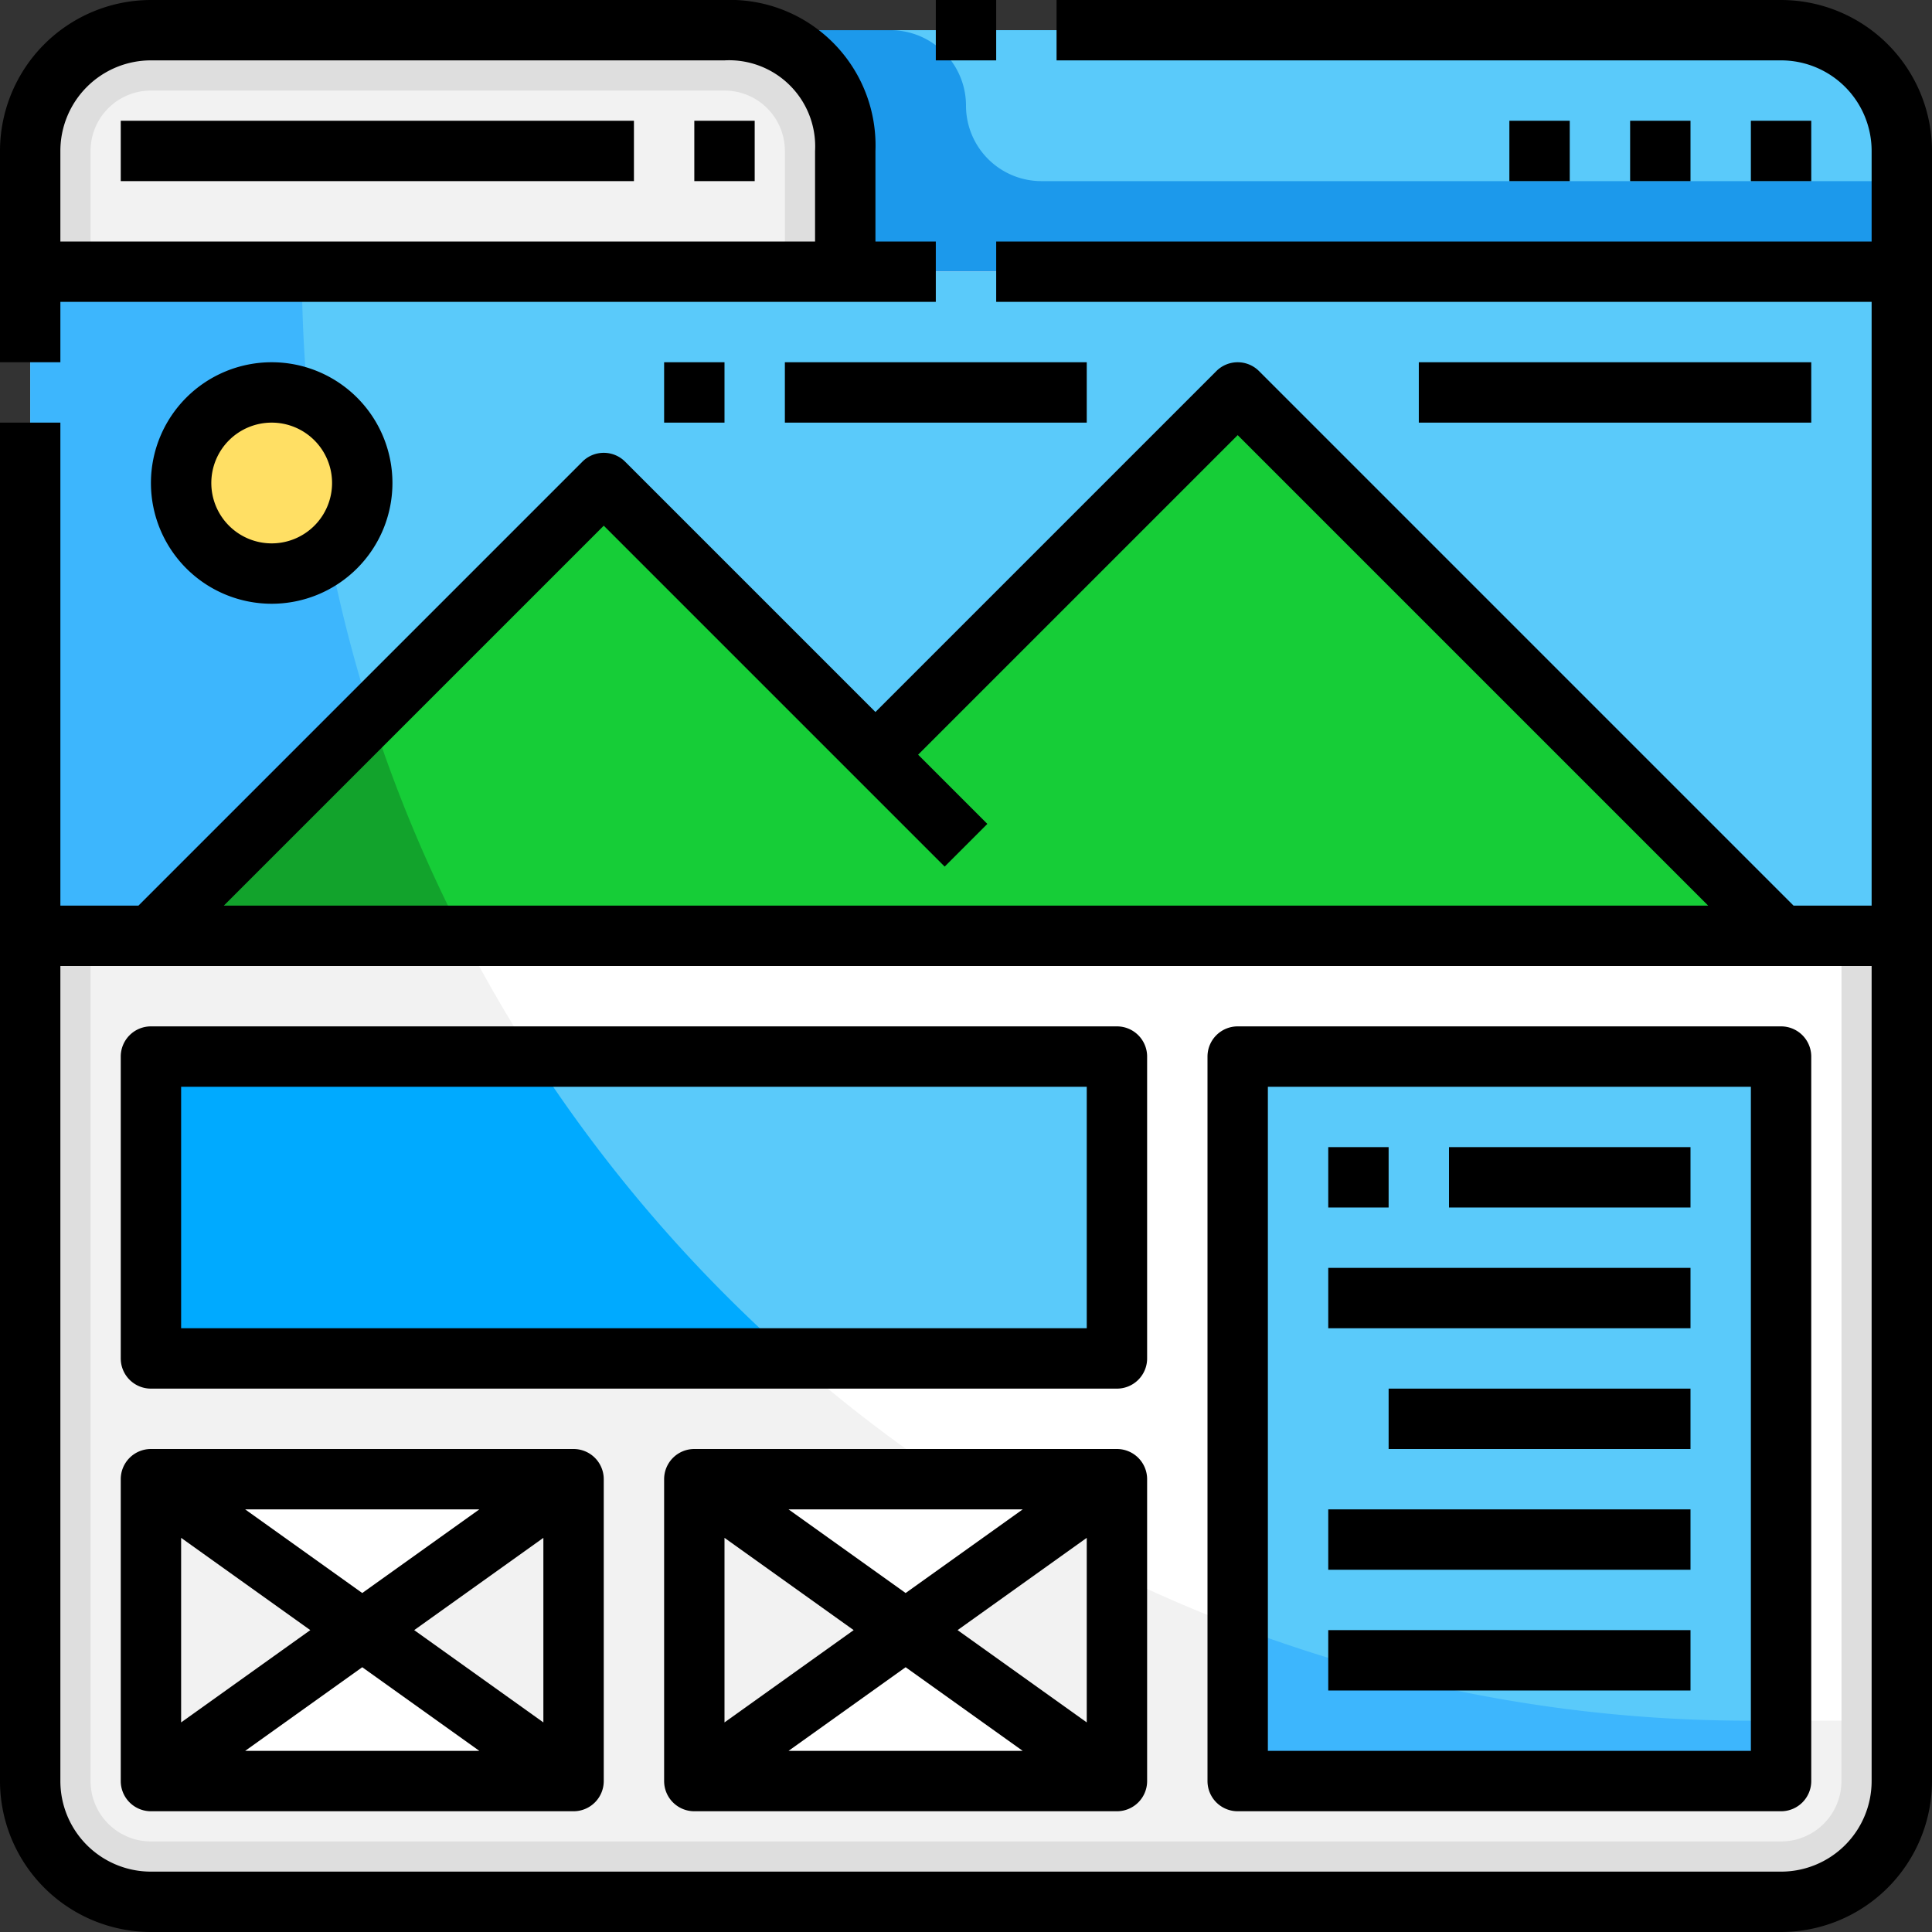
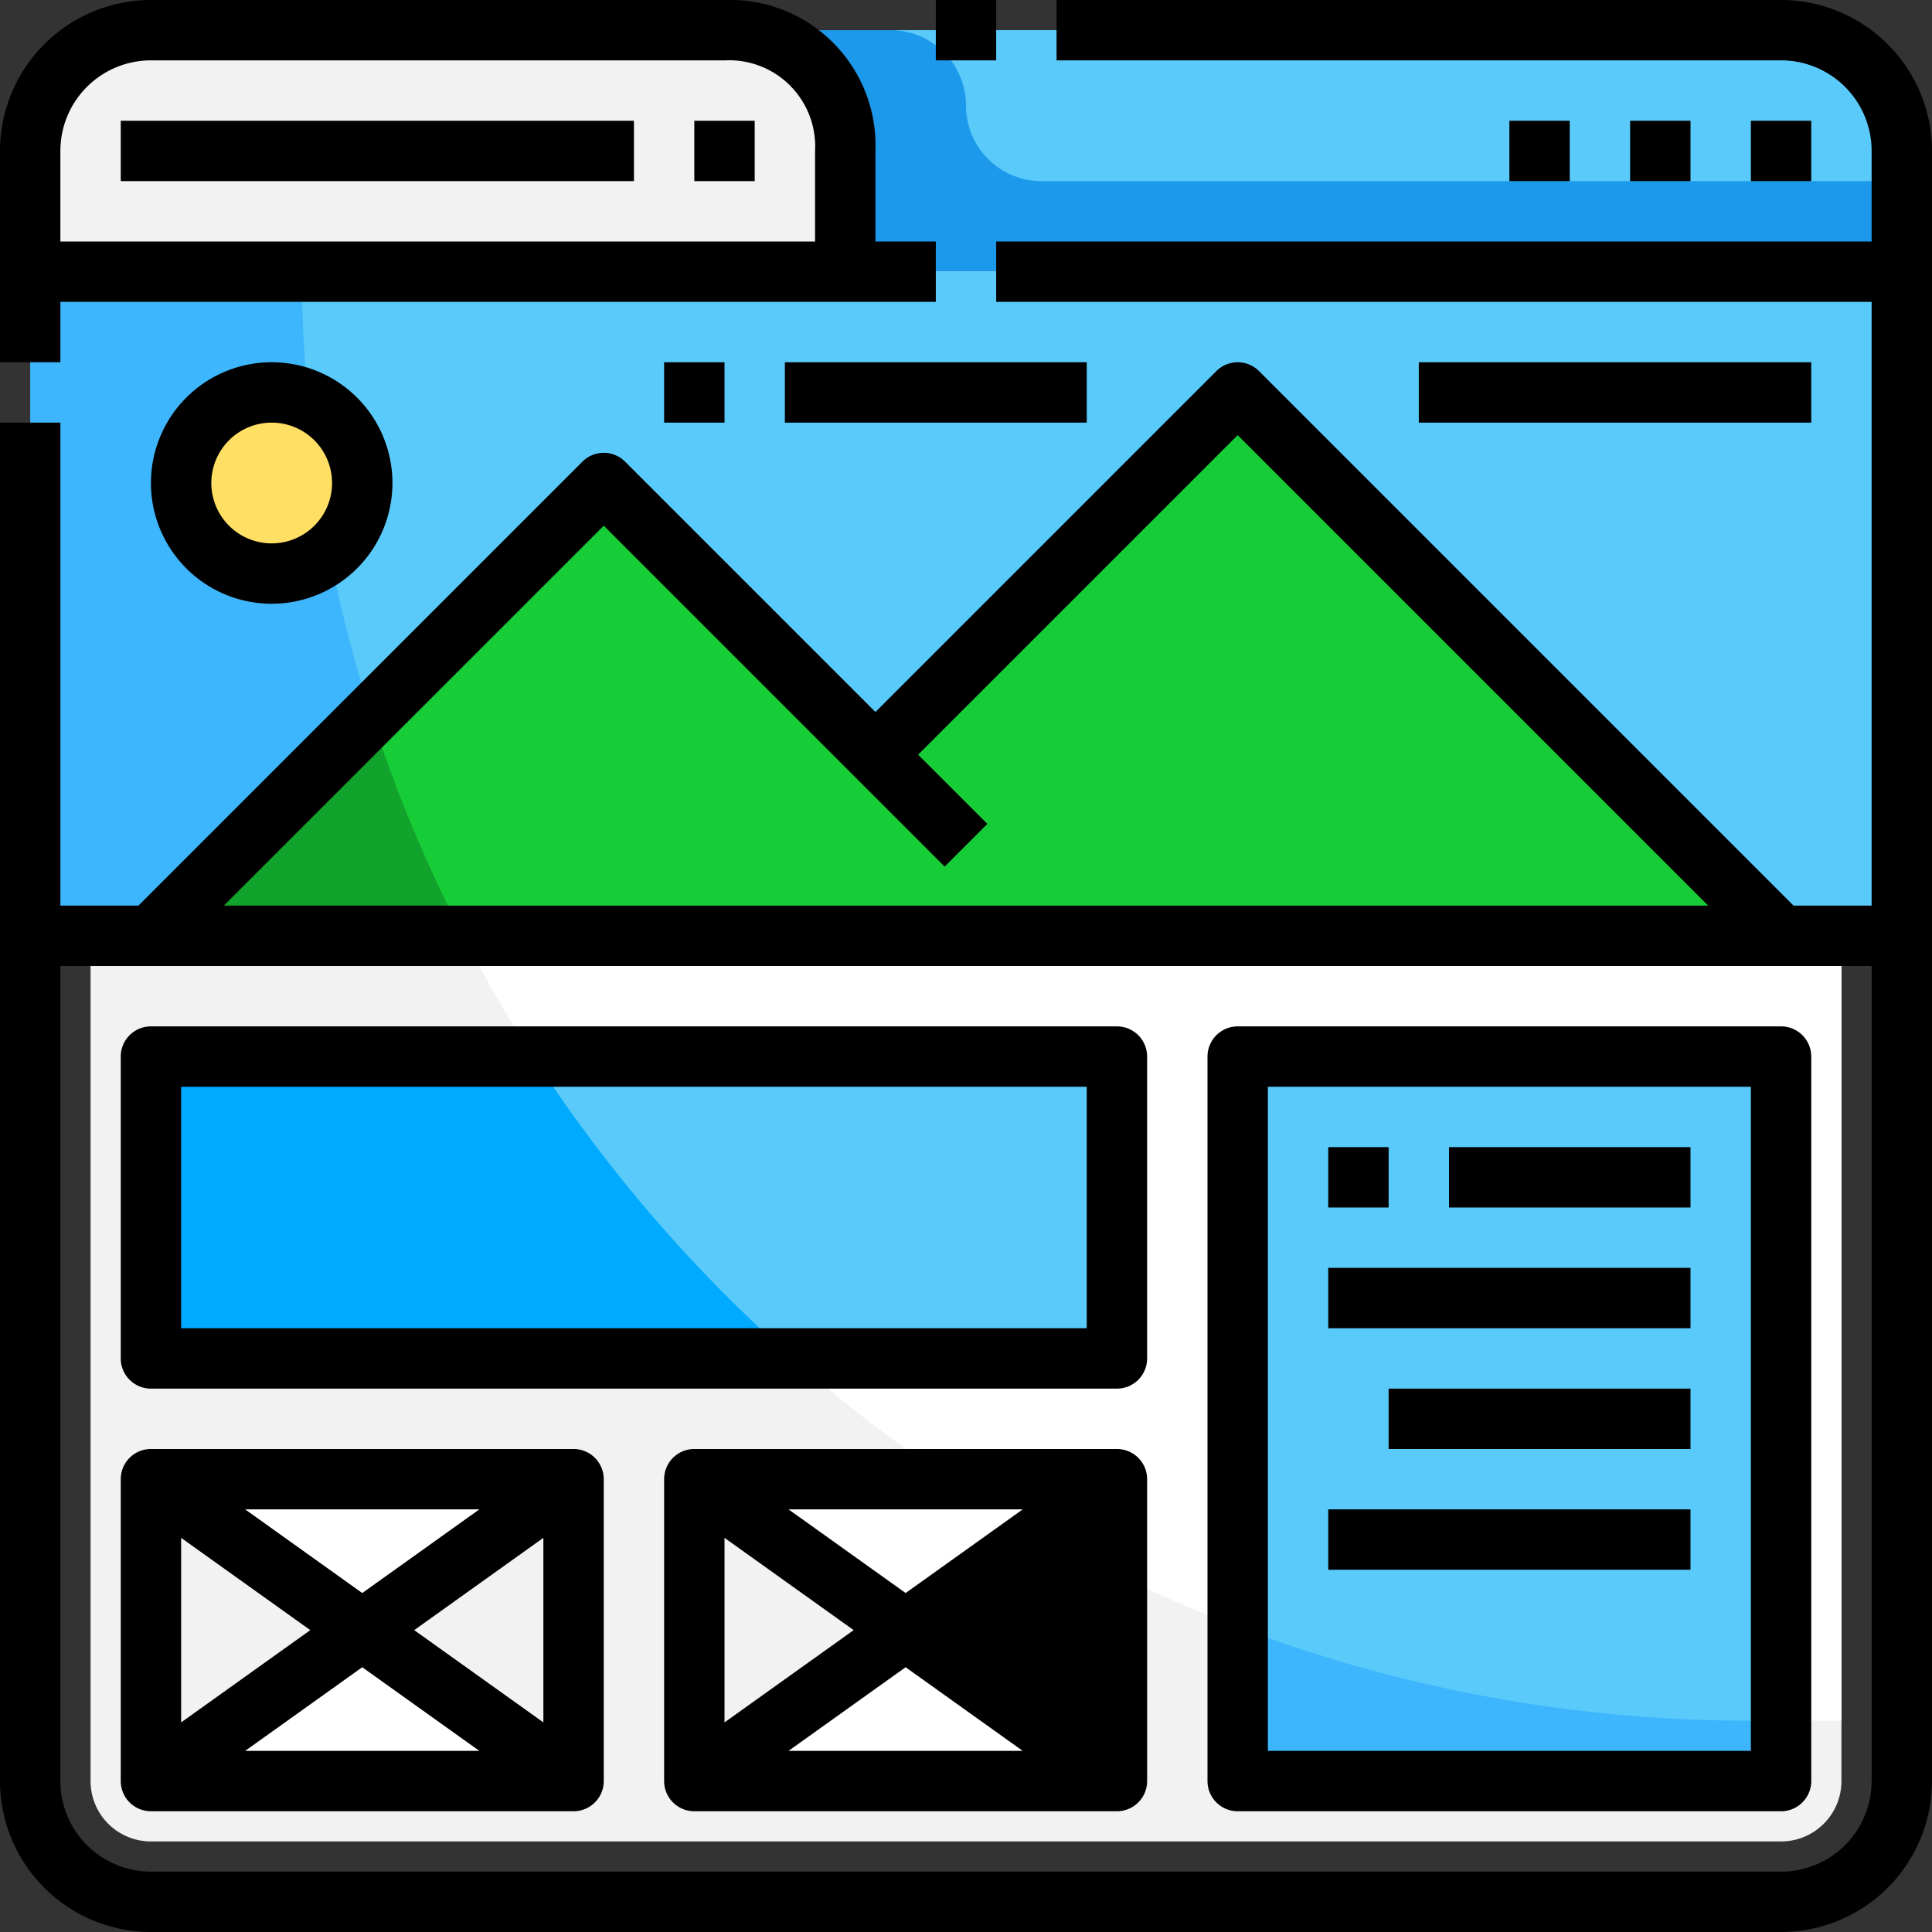
<svg xmlns="http://www.w3.org/2000/svg" height="512" viewBox="0 0 64 64" width="512">
  <rect x="0" y="0" width="64" height="64" fill="#333333" stroke="none" />
  <g id="_07-Landing_Page" data-name="07-Landing Page">
    <path d="m24 1c4 0 4 4 4 4v4h-27v-4a4 4 0 0 1 4-4z" fill="#f2f2f2" />
    <path d="m59 1a4 4 0 0 1 4 4v4h-35v-4s0-4-4-4z" fill="#1c99eb" />
-     <path d="m63 9v50a4 4 0 0 1 -4 4h-54a4 4 0 0 1 -4-4v-50z" fill="#dedede" />
    <path d="m32 3.5a2.5 2.5 0 0 0 2.5 2.5h28.5v-1a4 4 0 0 0 -4-4h-29.5a2.5 2.5 0 0 1 2.5 2.5z" fill="#5acafa" />
    <path d="m59 61h-54a2 2 0 0 1 -2-2v-50h58v50a2 2 0 0 1 -2 2z" fill="#f2f2f2" />
    <path d="m58 57h3v-48h-51a48 48 0 0 0 48 48z" fill="#fff" />
-     <path d="m28 5s0-4-4-4h-19a4 4 0 0 0 -4 4v4h2v-4a2 2 0 0 1 2-2h19a2 2 0 0 1 2 2v4h2z" fill="#dedede" />
    <path d="m41 35h18v24h-18z" fill="#3db6fd" />
    <g fill="#f2f2f2">
      <path d="m12 54-7 5v-10z" />
      <path d="m19 49v10l-7-5z" />
-       <path d="m30 54-7 5v-10z" />
      <path d="m37 49v10l-7-5z" />
    </g>
    <path d="m37 59h-14l7-5z" fill="#fff" />
    <path d="m19 59h-14l7-5z" fill="#fff" />
    <path d="m19 49-7 5-7-5z" fill="#fff" />
    <path d="m37 49-7 5-7-5z" fill="#fff" />
    <path d="m5 35h32v10h-32z" fill="#0af" />
    <circle cx="9" cy="16" fill="#ffdf64" r="3" />
    <path d="m29 25 12-12 18 18h-54l15-15z" fill="#12a32c" />
    <path d="m63 9v22h-4l-18-18-12 12-9-9-15 15h-4v-22zm-51 7a3 3 0 1 0 -3 3 3 3 0 0 0 3-3z" fill="#3db6fd" />
    <path d="m41 35v18.892a47.867 47.867 0 0 0 17 3.108h1v-22z" fill="#5acafa" />
    <path d="m26.268 45h10.732v-10h-19.339a48.218 48.218 0 0 0 8.607 10z" fill="#5acafa" />
    <path d="m12 16a2.994 2.994 0 0 0 -1.8-2.749 47.865 47.865 0 0 0 .71 5.048 2.979 2.979 0 0 0 1.09-2.299z" fill="#ffdf64" />
    <path d="m41 13-12 12-9-9-7.7 7.7a47.548 47.548 0 0 0 3.043 7.3h43.657z" fill="#16cd37" />
    <path d="m61 9h-51c0 1.434.075 2.849.2 4.251a2.984 2.984 0 0 1 .71 5.048 47.789 47.789 0 0 0 1.39 5.401l7.7-7.7 9 9 12-12 18 18h4v-22z" fill="#5acafa" />
    <path d="m37 34h-32a1 1 0 0 0 -1 1v10a1 1 0 0 0 1 1h32a1 1 0 0 0 1-1v-10a1 1 0 0 0 -1-1zm-1 10h-30v-8h30z" />
    <path d="m19 48h-14a1 1 0 0 0 -1 1v10a1 1 0 0 0 1 1h14a1 1 0 0 0 1-1v-10a1 1 0 0 0 -1-1zm-8.721 6-4.279 3.057v-6.114zm-2.158-4h7.758l-3.879 2.771zm3.879 5.229 3.879 2.771h-7.758zm1.721-1.229 4.279-3.057v6.114z" />
-     <path d="m37 48h-14a1 1 0 0 0 -1 1v10a1 1 0 0 0 1 1h14a1 1 0 0 0 1-1v-10a1 1 0 0 0 -1-1zm-8.721 6-4.279 3.057v-6.114zm-2.158-4h7.758l-3.879 2.771zm3.879 5.229 3.879 2.771h-7.758zm1.721-1.229 4.279-3.057v6.114z" />
+     <path d="m37 48h-14a1 1 0 0 0 -1 1v10a1 1 0 0 0 1 1h14a1 1 0 0 0 1-1v-10a1 1 0 0 0 -1-1zm-8.721 6-4.279 3.057v-6.114zm-2.158-4h7.758l-3.879 2.771zm3.879 5.229 3.879 2.771h-7.758zv6.114z" />
    <path d="m59 34h-18a1 1 0 0 0 -1 1v24a1 1 0 0 0 1 1h18a1 1 0 0 0 1-1v-24a1 1 0 0 0 -1-1zm-1 24h-16v-22h16z" />
    <path d="m5 16a4 4 0 1 0 4-4 4 4 0 0 0 -4 4zm6 0a2 2 0 1 1 -2-2 2 2 0 0 1 2 2z" />
    <path d="m22 12h2v2h-2z" />
    <path d="m26 12h10v2h-10z" />
    <path d="m47 12h13v2h-13z" />
    <path d="m44 38h2v2h-2z" />
    <path d="m48 38h8v2h-8z" />
    <path d="m44 42h12v2h-12z" />
    <path d="m46 46h10v2h-10z" />
    <path d="m44 50h12v2h-12z" />
-     <path d="m44 54h12v2h-12z" />
    <path d="m2 10h29v-2h-2v-3a4.821 4.821 0 0 0 -5-5h-19a5.006 5.006 0 0 0 -5 5v7h2zm3-8h19a2.852 2.852 0 0 1 3 3v3h-25v-3a3 3 0 0 1 3-3z" />
    <path d="m59 0h-24v2h24a3 3 0 0 1 3 3v3h-29v2h29v20h-2.586l-17.707-17.707a1 1 0 0 0 -1.414 0l-11.293 11.293-8.293-8.293a1 1 0 0 0 -1.414 0l-14.707 14.707h-2.586v-16h-2v45a5.006 5.006 0 0 0 5 5h54a5.006 5.006 0 0 0 5-5v-54a5.006 5.006 0 0 0 -5-5zm-39 17.414 11.293 11.293 1.414-1.414-2.293-2.293 10.586-10.586 15.586 15.586h-49.172zm39 44.586h-54a3 3 0 0 1 -3-3v-27h60v27a3 3 0 0 1 -3 3z" />
    <path d="m31 0h2v2h-2z" />
    <path d="m4 4h17v2h-17z" />
    <path d="m23 4h2v2h-2z" />
    <path d="m58 4h2v2h-2z" />
    <path d="m54 4h2v2h-2z" />
    <path d="m50 4h2v2h-2z" />
  </g>
</svg>